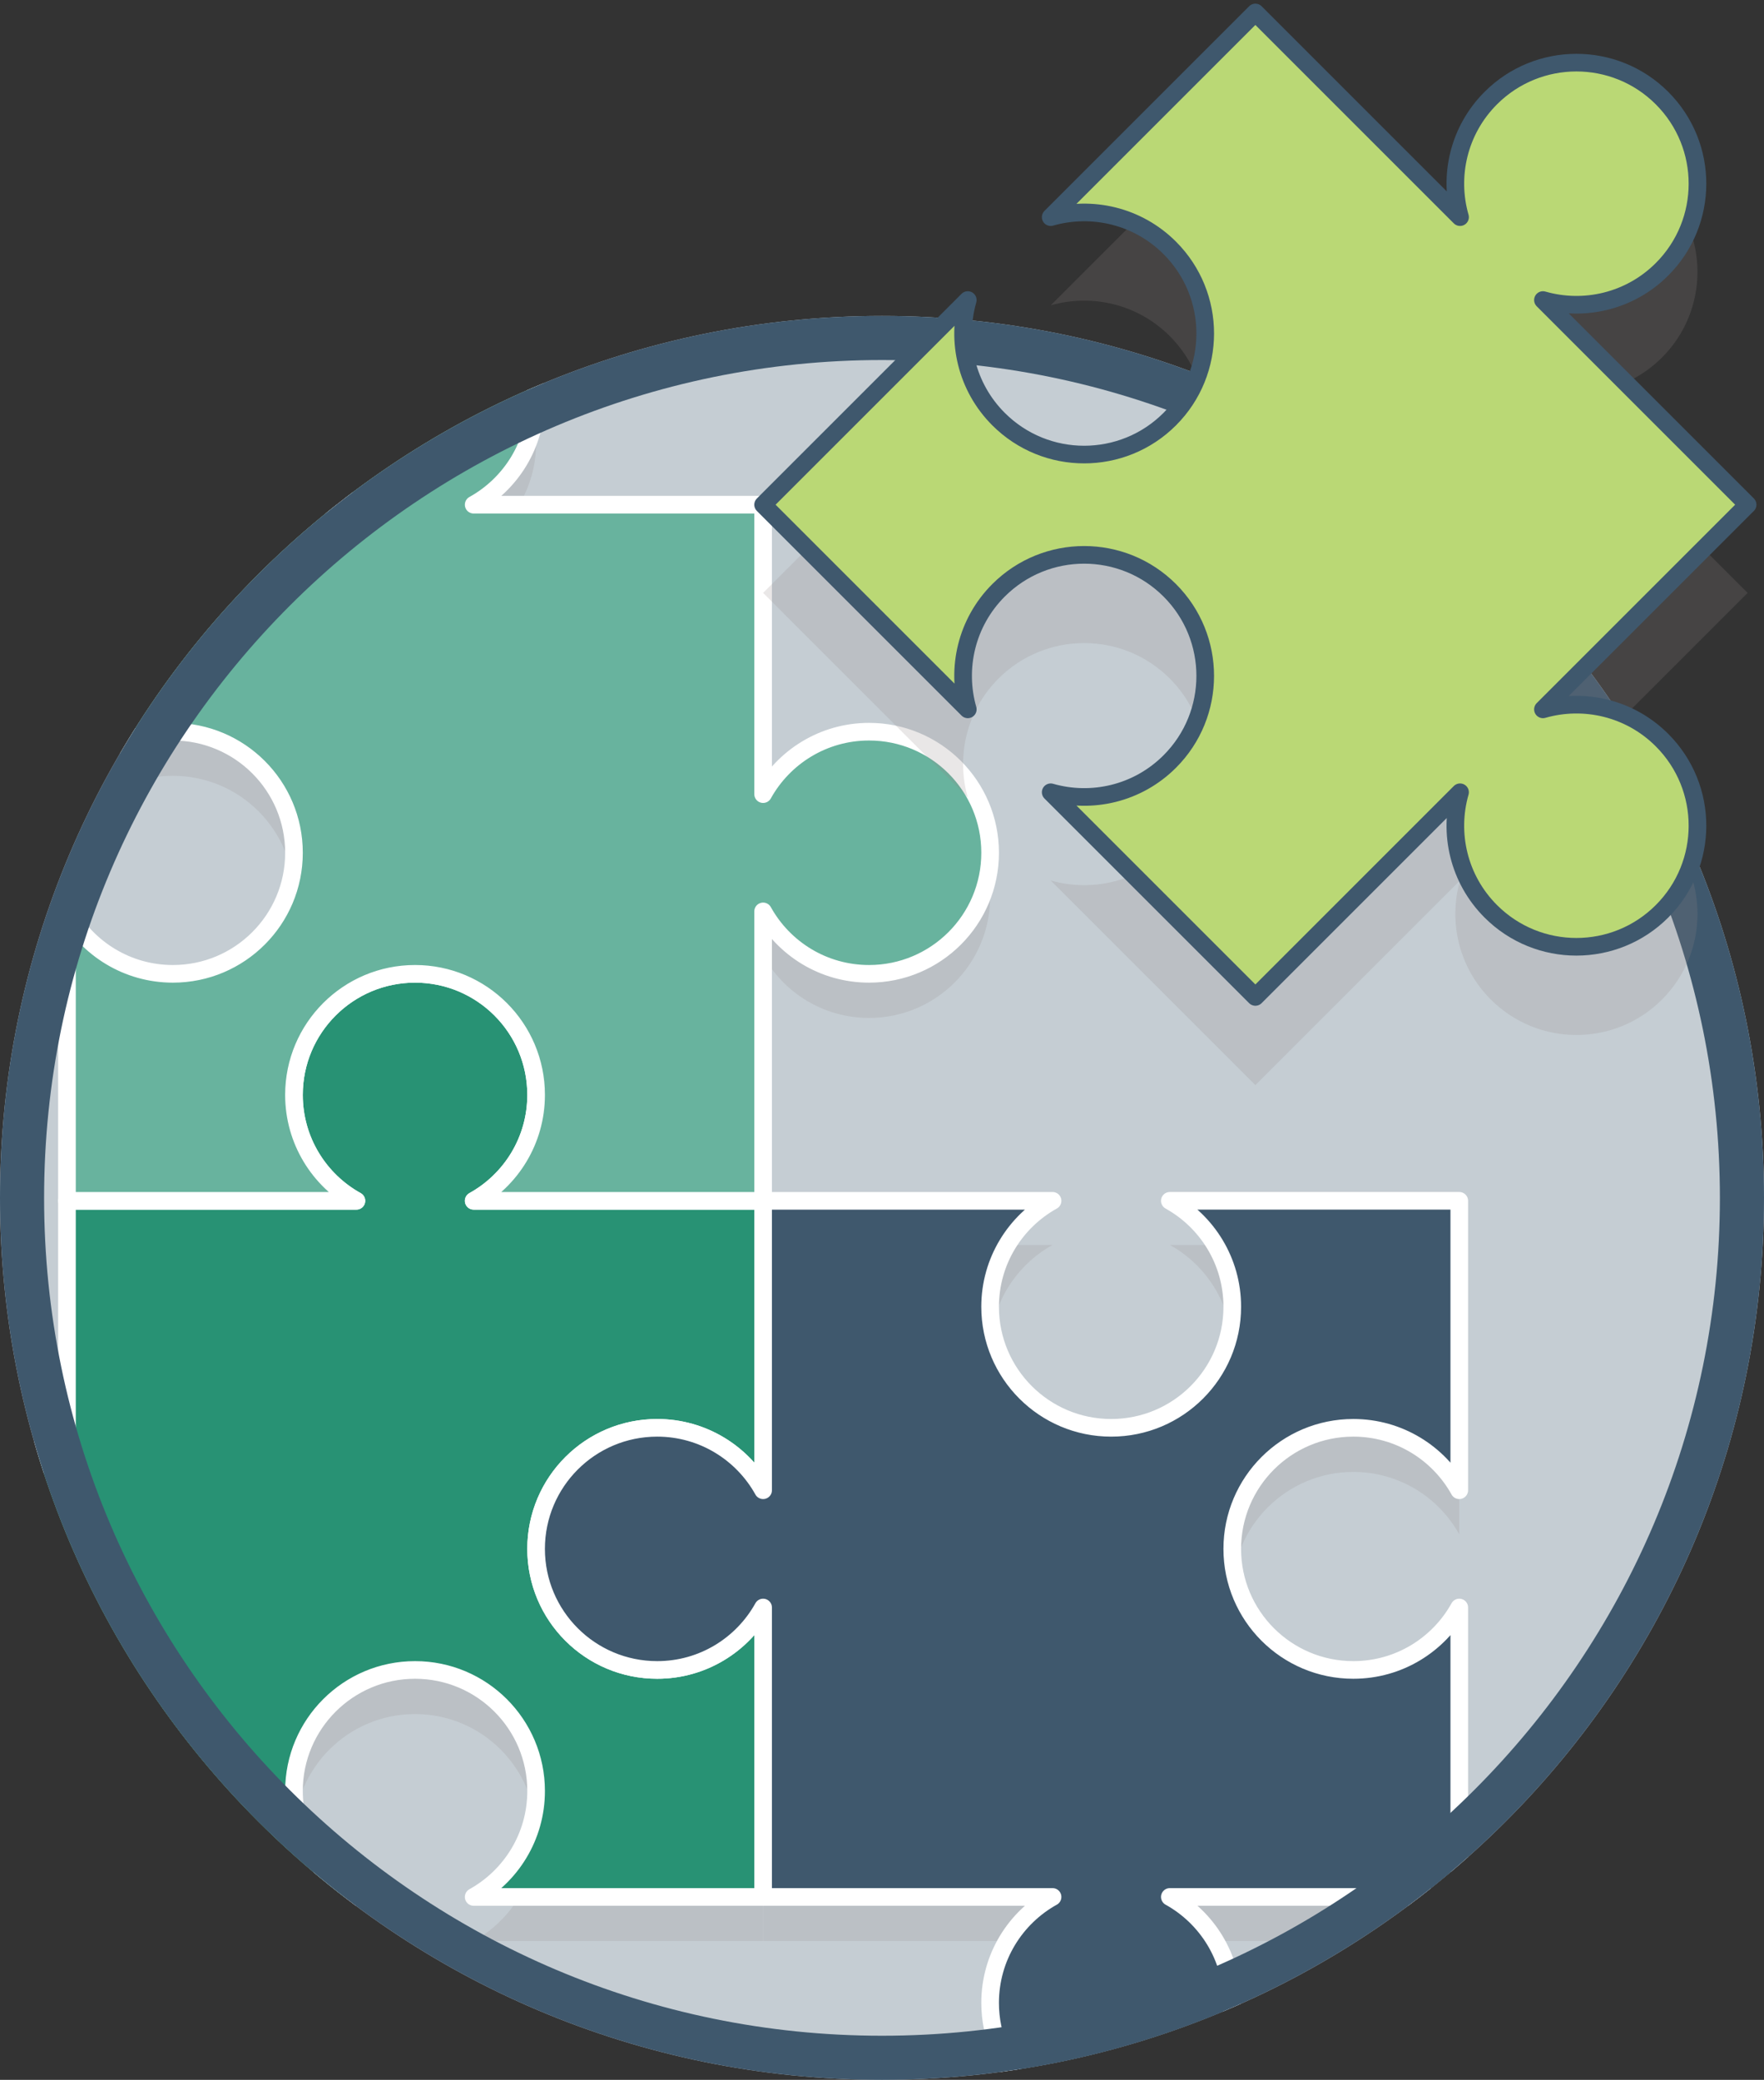
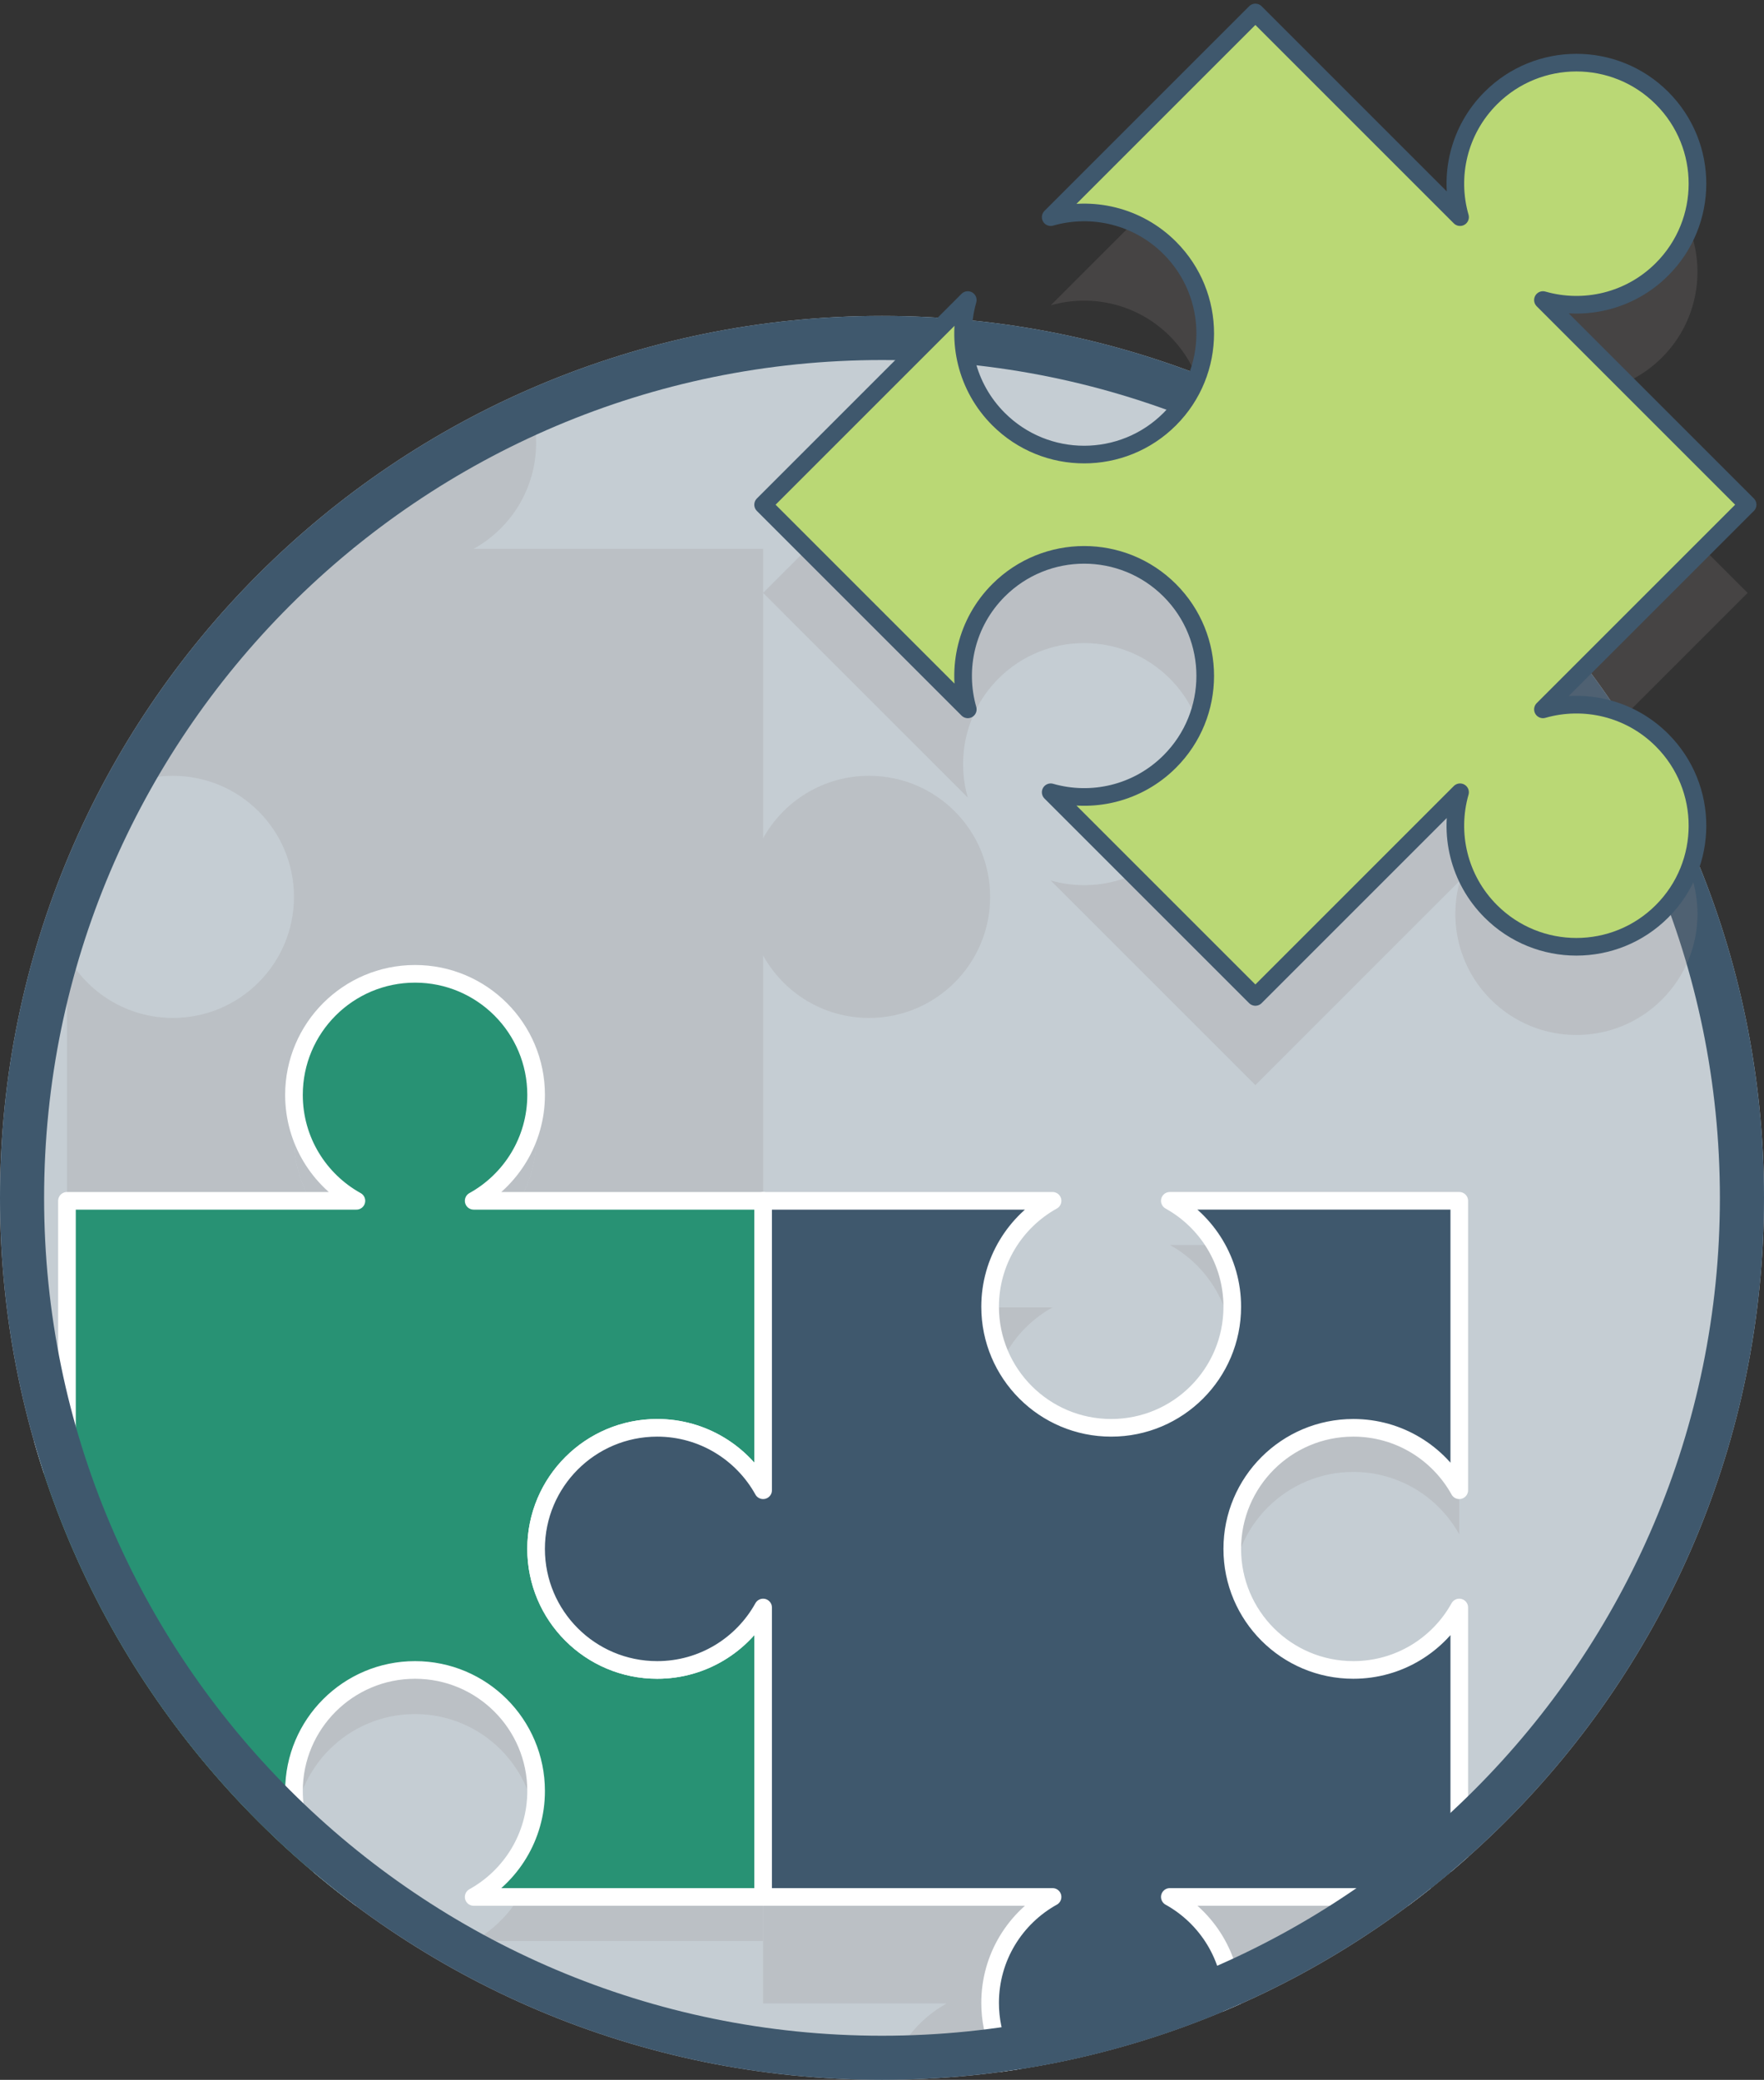
<svg xmlns="http://www.w3.org/2000/svg" xmlns:xlink="http://www.w3.org/1999/xlink" version="1.1" id="icons" x="0px" y="0px" width="200px" height="235.822px" viewBox="0 0 200 235.822" enable-background="new 0 0 200 235.822" xml:space="preserve">
  <rect x="0" y="0" width="200" height="235.822" fill="#333333" stroke="none" />
  <g>
    <g>
      <defs>
        <path id="SVGID_1_" d="M200,135.82c0,55.229-44.771,100.002-100,100.002S0,191.05,0,135.82c0-55.227,44.771-99.999,100-99.999     S200,80.594,200,135.82z" />
      </defs>
      <clipPath id="SVGID_2_">
        <use xlink:href="#SVGID_1_" overflow="visible" />
      </clipPath>
      <g clip-path="url(#SVGID_2_)">
        <path fill="#C5CDD3" d="M200,135.82c0,55.229-44.771,100.002-100,100.002S0,191.05,0,135.82c0-55.227,44.771-99.999,100-99.999     S200,80.594,200,135.82z" />
      </g>
      <g opacity="0.2" clip-path="url(#SVGID_2_)">
        <path fill="#938B8B" d="M47.057,115.418c7.581,0,13.727,6.146,13.727,13.727c0,5.172-2.858,9.671-7.079,12.011h32.817v32.817     c-2.341-4.221-6.843-7.079-12.011-7.079c-7.581,0-13.728,6.146-13.728,13.727c0,7.584,6.146,13.727,13.728,13.727     c5.168,0,9.67-2.855,12.011-7.079v32.817H53.704c4.221-2.341,7.079-6.84,7.079-12.012c0-7.58-6.146-13.727-13.727-13.727     c-7.58,0-13.727,6.146-13.727,13.727c0,5.172,2.858,9.671,7.079,12.012H7.592v-32.817c-2.34,4.224-6.843,7.079-12.011,7.079     c-7.58,0-13.727-6.143-13.727-13.727c0-7.581,6.146-13.727,13.727-13.727c5.168,0,9.671,2.858,12.011,7.079v-32.817h32.817     c-4.221-2.34-7.079-6.839-7.079-12.011C33.33,121.563,39.477,115.418,47.057,115.418z" />
-         <path fill="#938B8B" d="M125.985,166.894c7.581,0,13.728-6.144,13.728-13.727c0-5.168-2.859-9.671-7.08-12.012h32.817v32.817     c-2.341-4.221-6.843-7.079-12.011-7.079c-7.581,0-13.727,6.146-13.727,13.727c0,7.584,6.146,13.727,13.727,13.727     c5.168,0,9.67-2.855,12.011-7.079v32.817h-32.817c4.221,2.34,7.08,6.843,7.08,12.011c0,7.584-6.146,13.727-13.728,13.727     c-7.58,0-13.727-6.143-13.727-13.727c0-5.168,2.858-9.671,7.08-12.011H86.521v-32.817c-2.341,4.224-6.843,7.079-12.011,7.079     c-7.581,0-13.728-6.143-13.728-13.727c0-7.581,6.146-13.727,13.728-13.727c5.168,0,9.67,2.858,12.011,7.079v-32.817h32.817     c-4.222,2.341-7.08,6.844-7.08,12.012C112.259,160.75,118.405,166.894,125.985,166.894z" />
+         <path fill="#938B8B" d="M125.985,166.894c7.581,0,13.728-6.144,13.728-13.727c0-5.168-2.859-9.671-7.08-12.012h32.817v32.817     c-2.341-4.221-6.843-7.079-12.011-7.079c-7.581,0-13.727,6.146-13.727,13.727c0,7.584,6.146,13.727,13.727,13.727     v32.817h-32.817c4.221,2.34,7.08,6.843,7.08,12.011c0,7.584-6.146,13.727-13.728,13.727     c-7.58,0-13.727-6.143-13.727-13.727c0-5.168,2.858-9.671,7.08-12.011H86.521v-32.817c-2.341,4.224-6.843,7.079-12.011,7.079     c-7.581,0-13.728-6.143-13.728-13.727c0-7.581,6.146-13.727,13.728-13.727c5.168,0,9.67,2.858,12.011,7.079v-32.817h32.817     c-4.222,2.341-7.08,6.844-7.08,12.012C112.259,160.75,118.405,166.894,125.985,166.894z" />
        <path fill="#938B8B" d="M47.057,36.489c7.581,0,13.727,6.146,13.727,13.727c0,5.172-2.858,9.67-7.079,12.011h32.817v32.817     c2.34-4.221,6.843-7.08,12.011-7.08c7.581,0,13.727,6.146,13.727,13.728c0,7.583-6.146,13.727-13.727,13.727     c-5.168,0-9.671-2.855-12.011-7.08v32.817H53.704c4.221-2.34,7.079-6.839,7.079-12.011c0-7.581-6.146-13.727-13.727-13.727     c-7.58,0-13.727,6.146-13.727,13.727c0,5.172,2.858,9.671,7.079,12.011H7.592v-32.817c2.341,4.225,6.844,7.08,12.012,7.08     c7.58,0,13.727-6.144,13.727-13.727c0-7.581-6.146-13.728-13.727-13.728c-5.168,0-9.671,2.859-12.012,7.08V62.227h32.817     c-4.221-2.341-7.079-6.839-7.079-12.011C33.33,42.635,39.477,36.489,47.057,36.489z" />
      </g>
      <g clip-path="url(#SVGID_2_)">
        <path fill="#289274" stroke="#FFFFFF" stroke-width="2" stroke-linecap="round" stroke-linejoin="round" d="M47.057,110.417     c7.581,0,13.727,6.146,13.727,13.727c0,5.172-2.858,9.671-7.079,12.011h32.817v32.817c-2.341-4.221-6.843-7.079-12.011-7.079     c-7.581,0-13.728,6.146-13.728,13.727c0,7.584,6.146,13.727,13.728,13.727c5.168,0,9.67-2.855,12.011-7.079v32.817H53.704     c4.221-2.341,7.079-6.84,7.079-12.012c0-7.58-6.146-13.727-13.727-13.727c-7.58,0-13.727,6.146-13.727,13.727     c0,5.172,2.858,9.671,7.079,12.012H7.592v-32.817c-2.34,4.224-6.843,7.079-12.011,7.079c-7.58,0-13.727-6.143-13.727-13.727     c0-7.581,6.146-13.727,13.727-13.727c5.168,0,9.671,2.858,12.011,7.079v-32.817h32.817c-4.221-2.34-7.079-6.839-7.079-12.011     C33.33,116.563,39.477,110.417,47.057,110.417z" />
        <path fill="#3F586D" stroke="#FFFFFF" stroke-width="2" stroke-linecap="round" stroke-linejoin="round" d="M125.985,161.893     c7.581,0,13.728-6.144,13.728-13.727c0-5.168-2.859-9.671-7.08-12.012h32.817v32.817c-2.341-4.221-6.843-7.079-12.011-7.079     c-7.581,0-13.727,6.146-13.727,13.727c0,7.584,6.146,13.727,13.727,13.727c5.168,0,9.67-2.855,12.011-7.079v32.817h-32.817     c4.221,2.34,7.08,6.843,7.08,12.011c0,7.584-6.146,13.727-13.728,13.727c-7.58,0-13.727-6.143-13.727-13.727     c0-5.168,2.858-9.671,7.08-12.011H86.521v-32.817c-2.341,4.224-6.843,7.079-12.011,7.079c-7.581,0-13.728-6.143-13.728-13.727     c0-7.581,6.146-13.727,13.728-13.727c5.168,0,9.67,2.858,12.011,7.079v-32.817h32.817c-4.222,2.341-7.08,6.844-7.08,12.012     C112.259,155.749,118.405,161.893,125.985,161.893z" />
-         <path fill="#68B39E" stroke="#FFFFFF" stroke-width="2" stroke-linecap="round" stroke-linejoin="round" d="M47.057,31.488     c7.581,0,13.727,6.146,13.727,13.727c0,5.172-2.858,9.67-7.079,12.011h32.817v32.817c2.34-4.221,6.843-7.08,12.011-7.08     c7.581,0,13.727,6.146,13.727,13.728c0,7.583-6.146,13.727-13.727,13.727c-5.168,0-9.671-2.855-12.011-7.08v32.817H53.704     c4.221-2.34,7.079-6.839,7.079-12.011c0-7.581-6.146-13.727-13.727-13.727c-7.58,0-13.727,6.146-13.727,13.727     c0,5.172,2.858,9.671,7.079,12.011H7.592v-32.817c2.341,4.225,6.844,7.08,12.012,7.08c7.58,0,13.727-6.144,13.727-13.727     c0-7.581-6.146-13.728-13.727-13.728c-5.168,0-9.671,2.859-12.012,7.08V57.226h32.817c-4.221-2.341-7.079-6.839-7.079-12.011     C33.33,37.634,39.477,31.488,47.057,31.488z" />
      </g>
    </g>
    <g>
      <path fill="#3F586D" d="M100,40.821c52.383,0,95,42.616,95,94.999c0,52.385-42.617,95.002-95,95.002S5,188.205,5,135.82    C5,83.438,47.617,40.821,100,40.821 M100,35.821c-55.229,0-100,44.772-100,99.999c0,55.229,44.771,100.002,100,100.002    S200,191.05,200,135.82C200,80.594,155.229,35.821,100,35.821L100,35.821z" />
    </g>
    <g>
      <path opacity="0.2" fill="#938B8B" d="M132.626,57.521c5.36-5.36,5.363-14.05,0-19.413c-3.654-3.654-8.859-4.816-13.499-3.487    l23.206-23.205l23.205,23.205c-1.33-4.639-0.168-9.844,3.487-13.498c5.359-5.36,14.052-5.36,19.412,0    c5.363,5.362,5.36,14.053,0,19.412c-3.654,3.654-8.857,4.819-13.499,3.487l23.205,23.205l-23.205,23.205    c4.64-1.329,9.845-0.167,13.499,3.487c5.363,5.362,5.36,14.053,0,19.413s-14.05,5.362-19.412,0    c-3.655-3.655-4.817-8.86-3.487-13.5l-23.205,23.206l-23.206-23.206c4.643,1.332,9.845,0.168,13.499-3.486    c5.36-5.36,5.363-14.05,0-19.413c-5.36-5.359-14.052-5.36-19.412,0c-3.654,3.654-4.817,8.859-3.487,13.499L86.521,67.227    l23.205-23.205c-1.33,4.64-0.167,9.845,3.487,13.499C118.576,62.884,127.266,62.881,132.626,57.521z" />
    </g>
    <path fill="#BAD875" stroke="#3F586D" stroke-width="2" stroke-linecap="round" stroke-linejoin="round" d="M132.626,47.52   c5.36-5.36,5.363-14.05,0-19.413c-3.654-3.654-8.859-4.816-13.499-3.487l23.206-23.205l23.205,23.205   c-1.33-4.639-0.168-9.844,3.487-13.498c5.359-5.36,14.052-5.36,19.412,0c5.363,5.362,5.36,14.053,0,19.412   c-3.654,3.654-8.857,4.819-13.499,3.487l23.205,23.205l-23.205,23.205c4.64-1.329,9.845-0.167,13.499,3.487   c5.363,5.362,5.36,14.053,0,19.413s-14.05,5.362-19.412,0c-3.655-3.655-4.817-8.86-3.487-13.5l-23.205,23.206l-23.206-23.206   c4.643,1.332,9.845,0.168,13.499-3.486c5.36-5.36,5.363-14.05,0-19.413c-5.36-5.359-14.052-5.36-19.412,0   c-3.654,3.654-4.817,8.859-3.487,13.499L86.521,57.226l23.205-23.205c-1.33,4.64-0.167,9.845,3.487,13.499   C118.576,52.883,127.266,52.88,132.626,47.52z" />
  </g>
</svg>